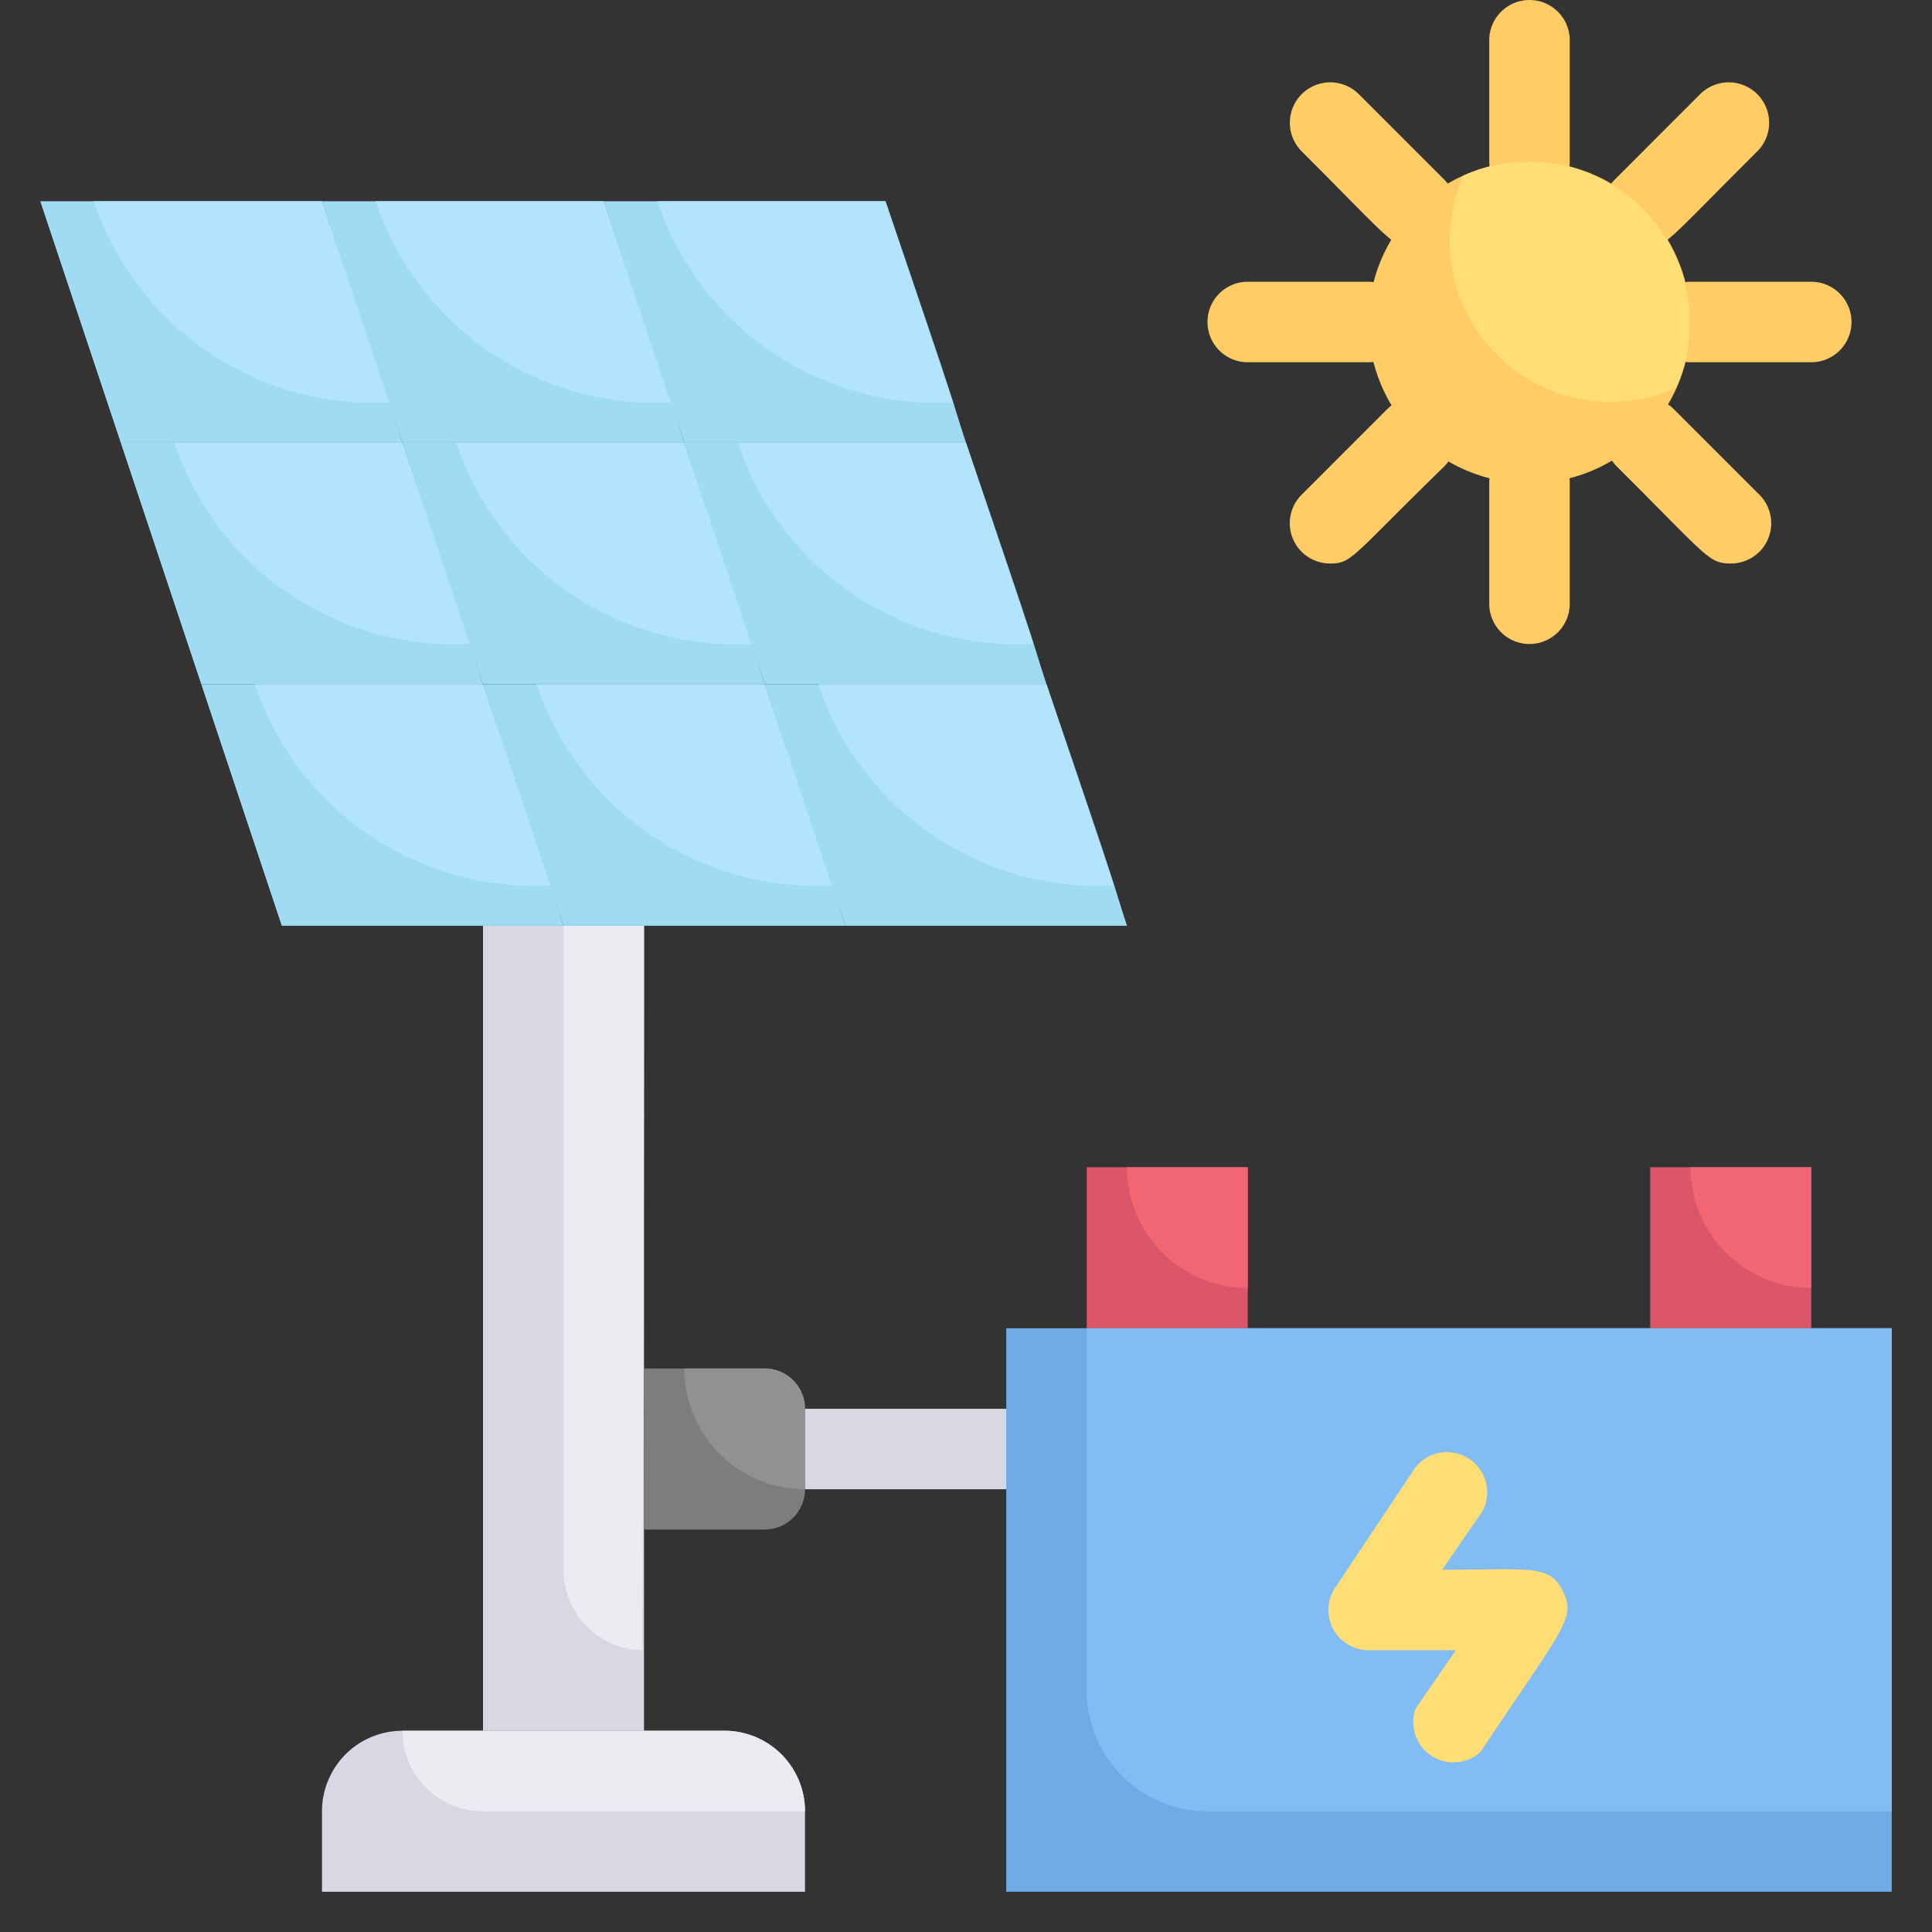
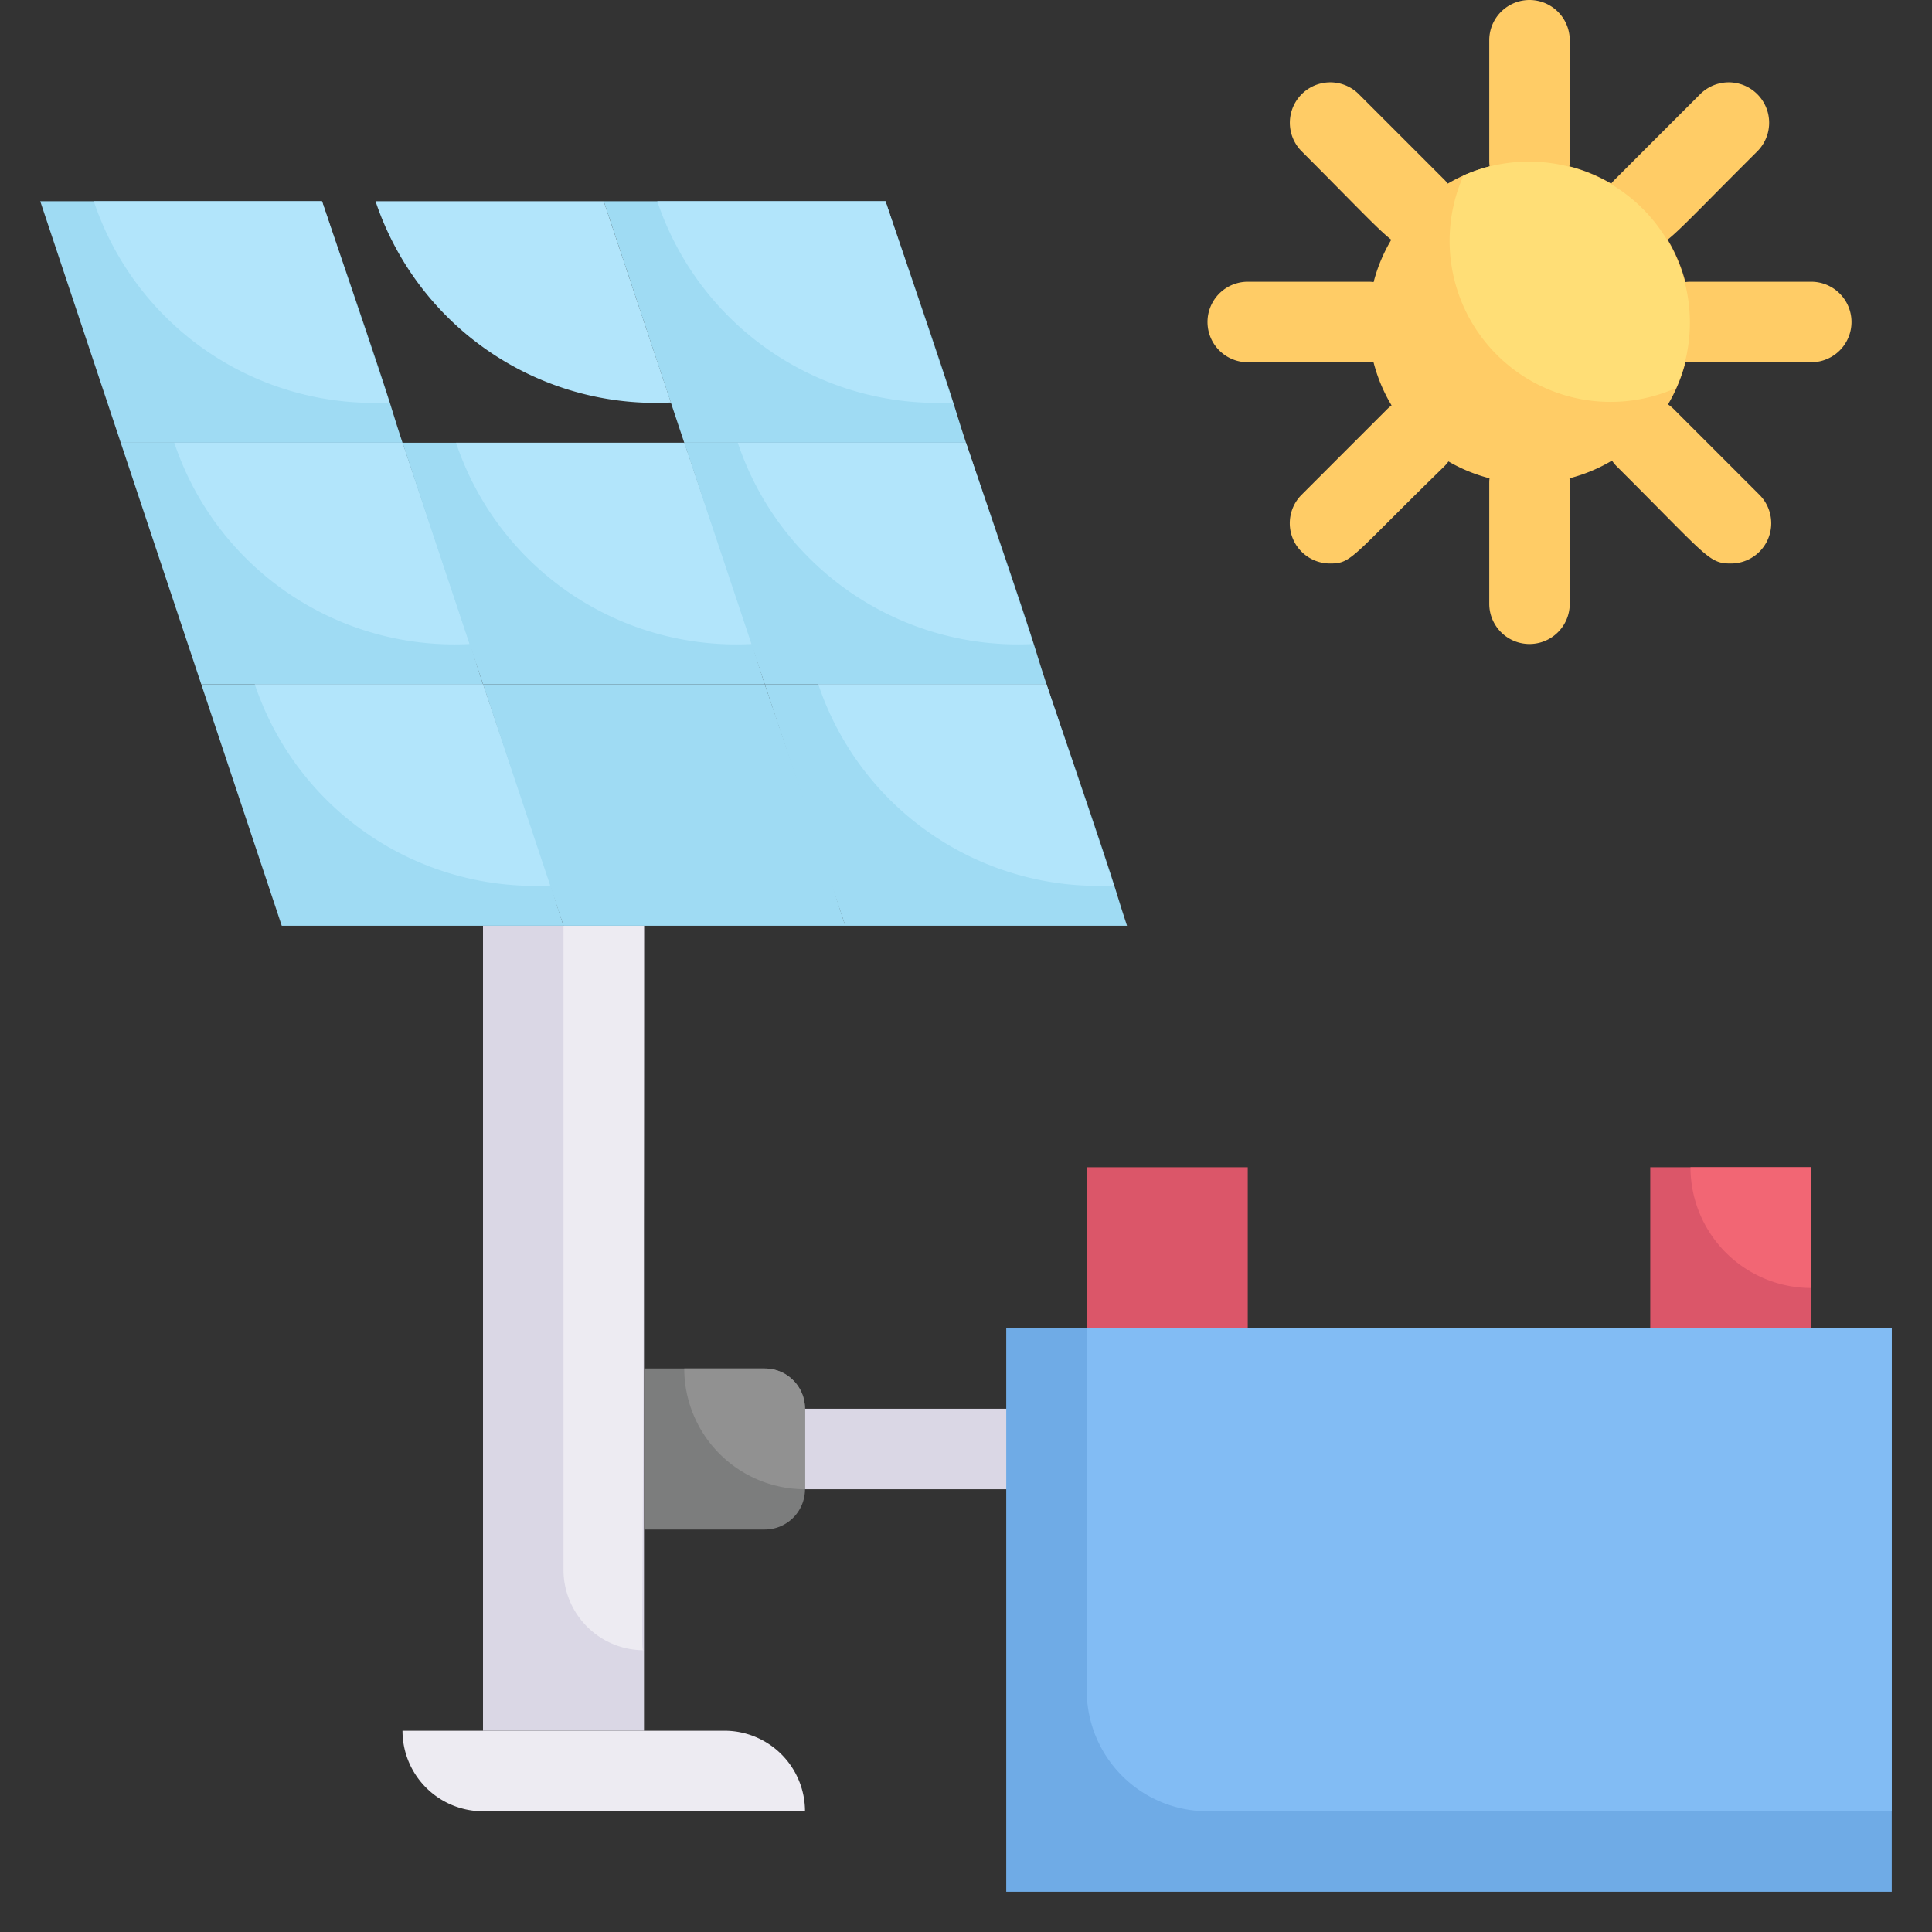
<svg xmlns="http://www.w3.org/2000/svg" viewBox="0 0 48 48">
  <rect x="0" y="0" width="48" height="48" fill="#333333" stroke="none" />
  <defs>
    <style>.cls-1{fill:#fc6;}.cls-2{fill:#dad7e5;}.cls-3{fill:#6fabe6;}.cls-4{fill:#db5669;}.cls-5{fill:#82bcf4;}.cls-6{fill:#f26674;}.cls-7{fill:#edebf2;}.cls-8{fill:#ffde76;}.cls-9{fill:#9fdbf3;}.cls-10{fill:#b2e5fb;}.cls-11{fill:#7c7d7d;}.cls-12{fill:#919191;}</style>
  </defs>
  <title>Renewable energy Solar Panel</title>
  <g id="Renewable_energy_Solar_Panel" data-name="Renewable energy Solar Panel">
    <path class="cls-1" d="M37,4V1a1,1,0,0,1,2,0V4A1,1,0,0,1,37,4Z" />
    <path class="cls-1" d="M35.17,6.17c-.55,0-.57-.15-2.83-2.41a1,1,0,0,1,1.42-1.42l2.12,2.12A1,1,0,0,1,35.17,6.17Z" />
    <path class="cls-1" d="M34,9H31a1,1,0,0,1,0-2h3A1,1,0,0,1,34,9Z" />
    <path class="cls-1" d="M33.05,14a1,1,0,0,1-.71-1.71l2.12-2.12a1,1,0,0,1,1.42,1.42C33.57,13.84,33.59,14,33.05,14Z" />
    <path class="cls-1" d="M37,15V12a1,1,0,0,1,2,0v3A1,1,0,0,1,37,15Z" />
    <path class="cls-1" d="M43,14c-.55,0-.57-.16-2.83-2.41a1,1,0,0,1,1.42-1.42l2.12,2.12A1,1,0,0,1,43,14Z" />
    <path class="cls-1" d="M45,9H42a1,1,0,0,1,0-2h3A1,1,0,0,1,45,9Z" />
    <path class="cls-1" d="M40.83,6.17a1,1,0,0,1-.71-1.71l2.12-2.12a1,1,0,0,1,1.42,1.42C41.35,6.06,41.37,6.17,40.83,6.17Z" />
    <path class="cls-2" d="M25,37H20a1,1,0,0,1,0-2h5A1,1,0,0,1,25,37Z" />
    <rect class="cls-3" x="25" y="33" width="22" height="14" />
    <rect class="cls-4" x="27" y="29" width="4" height="4" />
    <rect class="cls-4" x="41" y="29" width="4" height="4" />
    <path class="cls-5" d="M47,33V45H30a3,3,0,0,1-3-3V33Z" />
    <path class="cls-6" d="M45,29v3a3,3,0,0,1-3-3Z" />
-     <path class="cls-6" d="M31,29v3a3,3,0,0,1-3-3Z" />
    <rect class="cls-2" x="12" y="23" width="4" height="20" />
    <path class="cls-7" d="M16,23c0,18.76-.1,18,0,18a2,2,0,0,1-2-2V23Z" />
-     <path class="cls-2" d="M20,45v2H8V45a2,2,0,0,1,2-2h8A2,2,0,0,1,20,45Z" />
    <path class="cls-7" d="M20,45H12a2,2,0,0,1-2-2h8A2,2,0,0,1,20,45Z" />
-     <path class="cls-8" d="M35.17,42.45l1-1.45H34a1,1,0,0,1-.83-1.55l2-3a1,1,0,0,1,1.66,1.1l-1,1.45c2.22,0,2.66-.14,3,.53s0,.92-2.05,4A1,1,0,0,1,35.17,42.45Z" />
    <path class="cls-9" d="M10,11H3L1,5H8C10,10.85,9.56,9.66,10,11Z" />
    <path class="cls-10" d="M9.67,10A7.34,7.34,0,0,1,2.33,5H8Z" />
-     <path class="cls-9" d="M17,11H10L8,5h7C17,10.85,16.56,9.66,17,11Z" />
    <path class="cls-10" d="M16.67,10A7.34,7.34,0,0,1,9.33,5H15Z" />
    <path class="cls-9" d="M24,11H17L15,5h7C24,10.85,23.56,9.66,24,11Z" />
    <path class="cls-10" d="M23.67,10a7.34,7.34,0,0,1-7.34-5H22Z" />
    <path class="cls-9" d="M26,17H19l-2-6h7C26,16.85,25.56,15.66,26,17Z" />
    <path class="cls-10" d="M25.67,16a7.34,7.34,0,0,1-7.34-5H24Z" />
    <path class="cls-9" d="M28,23H21l-2-6h7C28,22.85,27.56,21.66,28,23Z" />
    <path class="cls-10" d="M27.67,22a7.34,7.34,0,0,1-7.34-5H26Z" />
    <path class="cls-9" d="M21,23H14l-2-6h7C21,22.85,20.56,21.66,21,23Z" />
-     <path class="cls-10" d="M20.67,22a7.34,7.34,0,0,1-7.34-5H19Z" />
    <path class="cls-9" d="M12,17H5L3,11h7C12,16.85,11.56,15.66,12,17Z" />
    <path class="cls-10" d="M11.67,16a7.34,7.34,0,0,1-7.34-5H10Z" />
    <path class="cls-9" d="M14,23H7L5,17h7C14,22.85,13.56,21.66,14,23Z" />
    <path class="cls-10" d="M13.67,22a7.34,7.34,0,0,1-7.34-5H12Z" />
    <path class="cls-9" d="M19,17H12l-2-6h7C19,16.85,18.56,15.66,19,17Z" />
    <path class="cls-10" d="M18.67,16a7.34,7.34,0,0,1-7.34-5H17Z" />
    <path class="cls-1" d="M42,8a4,4,0,1,1-5.64-3.64A4,4,0,0,1,42,8Z" />
    <path class="cls-8" d="M41.64,9.64a4,4,0,0,1-5.28-5.28A4,4,0,0,1,41.64,9.64Z" />
    <path class="cls-11" d="M20,35v2a1,1,0,0,1-1,1H16V34h3A1,1,0,0,1,20,35Z" />
    <path class="cls-12" d="M20,35v2a3,3,0,0,1-3-3h2A1,1,0,0,1,20,35Z" />
  </g>
</svg>